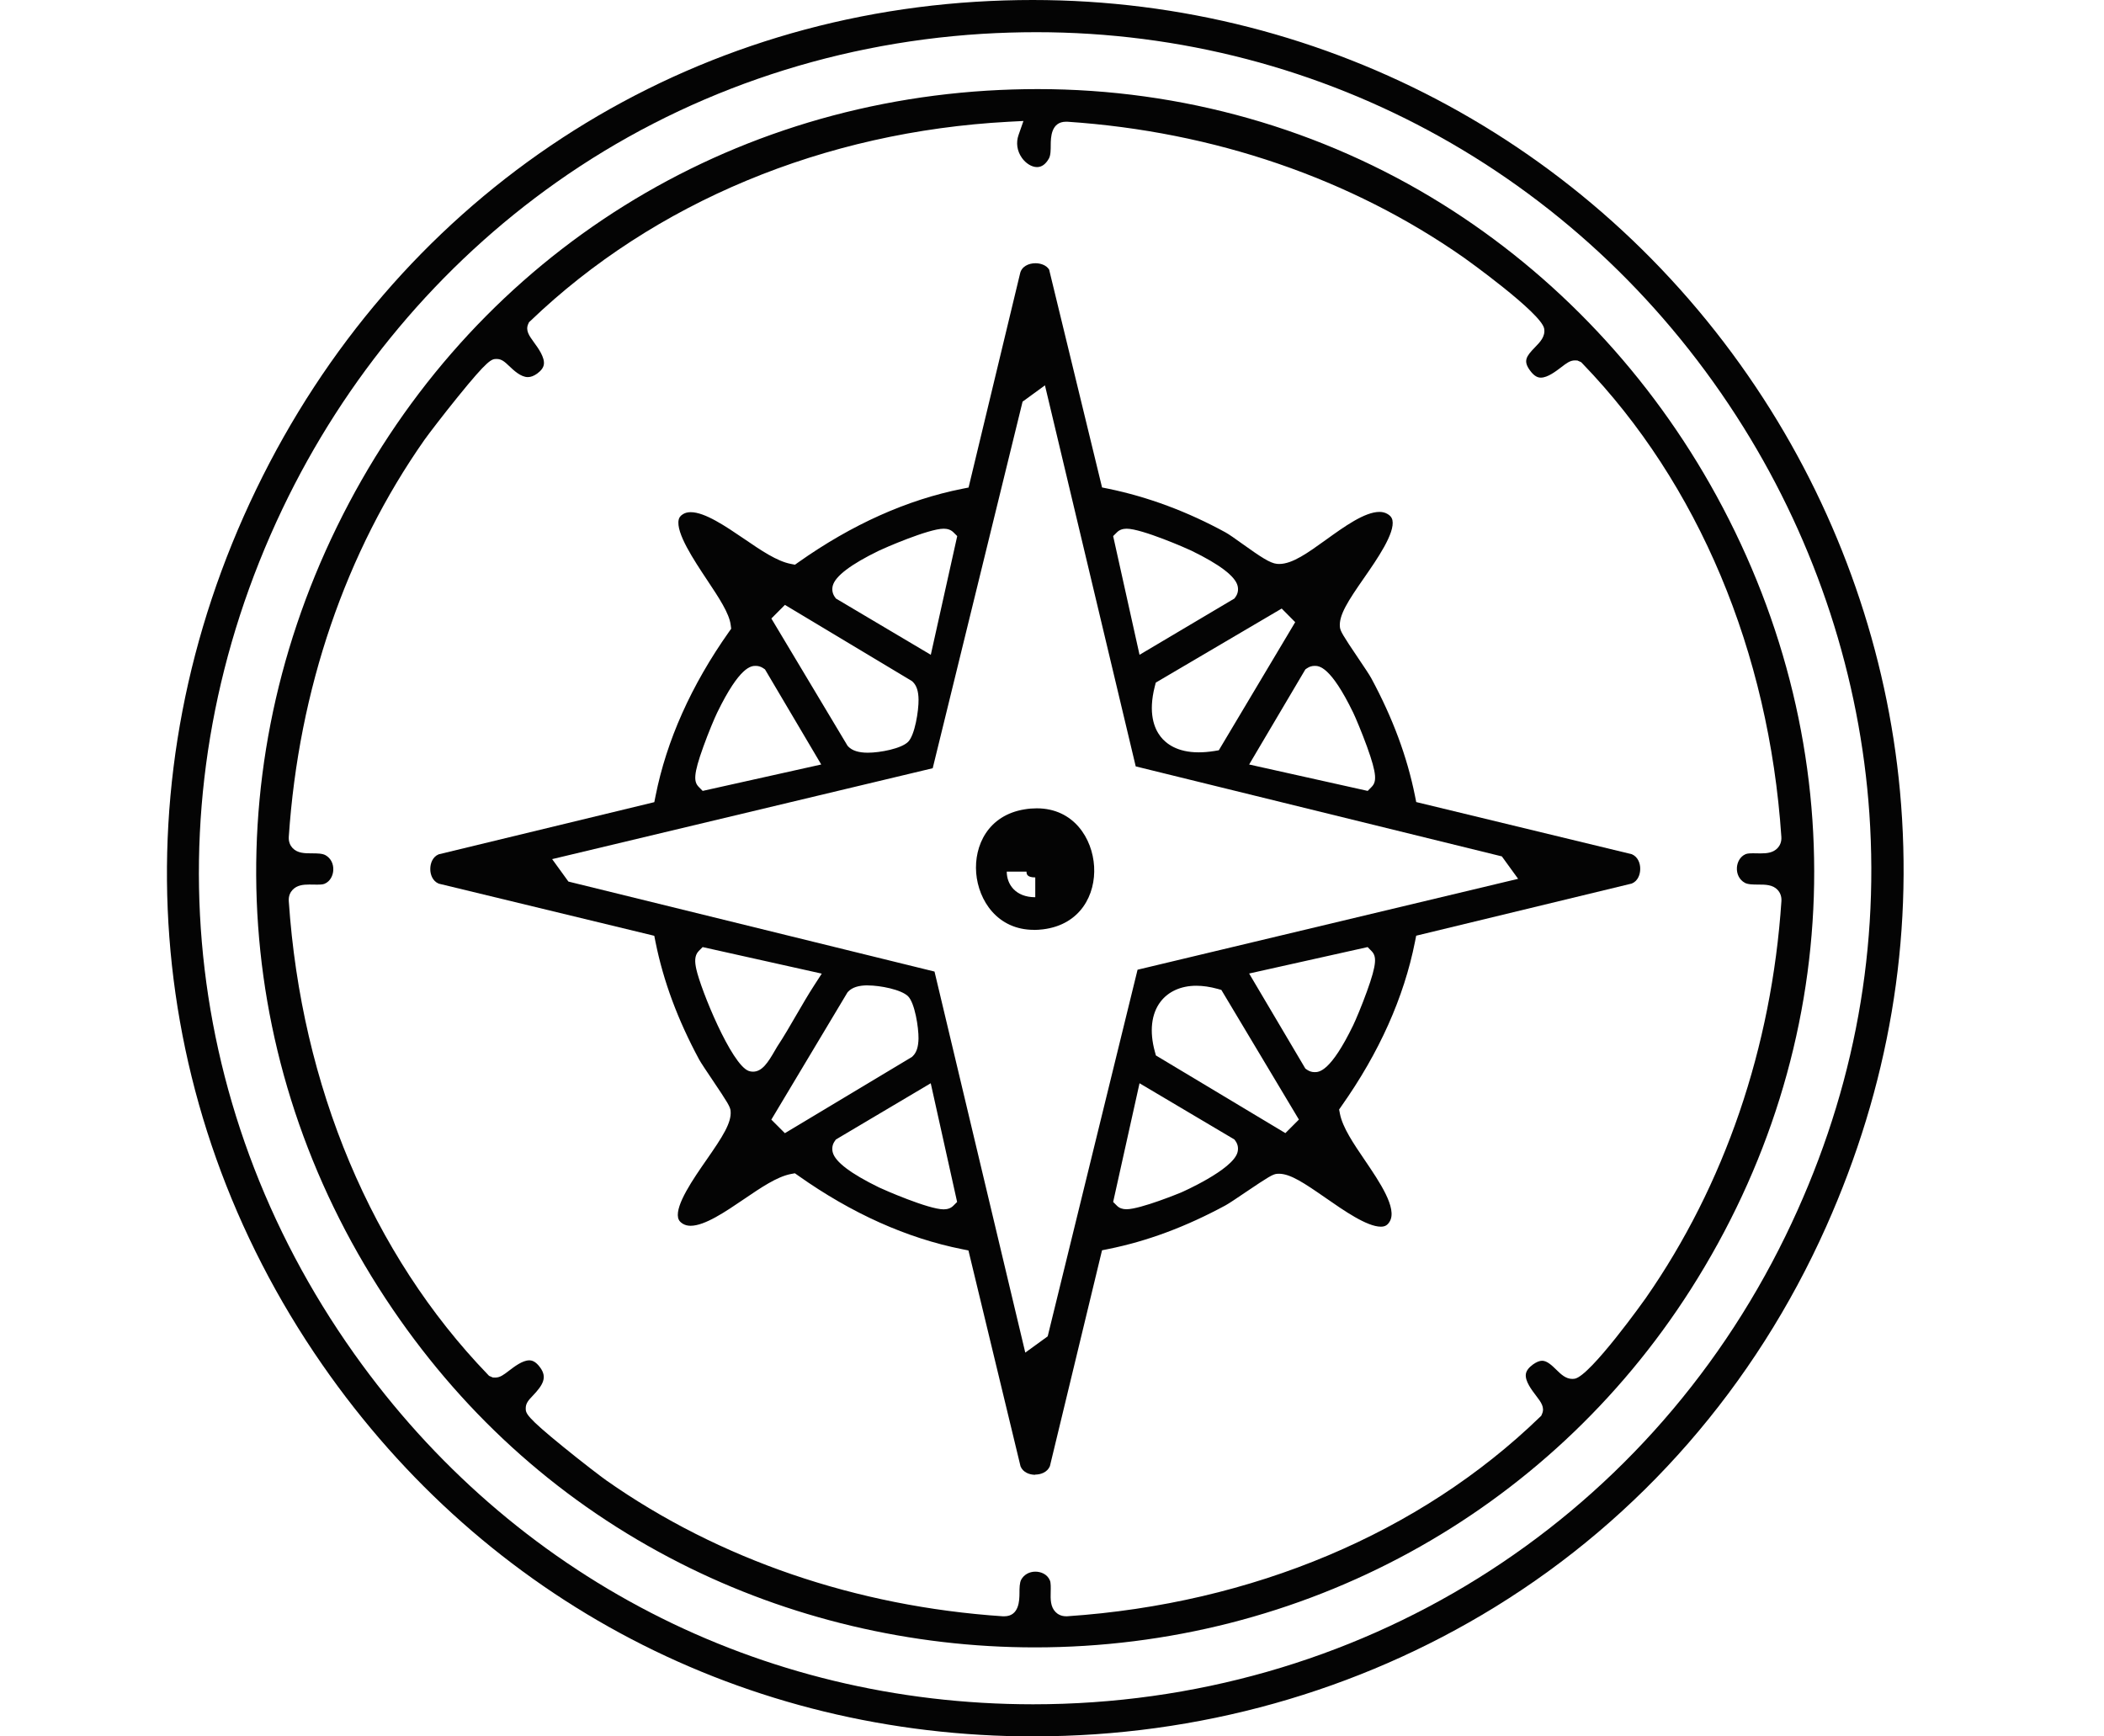
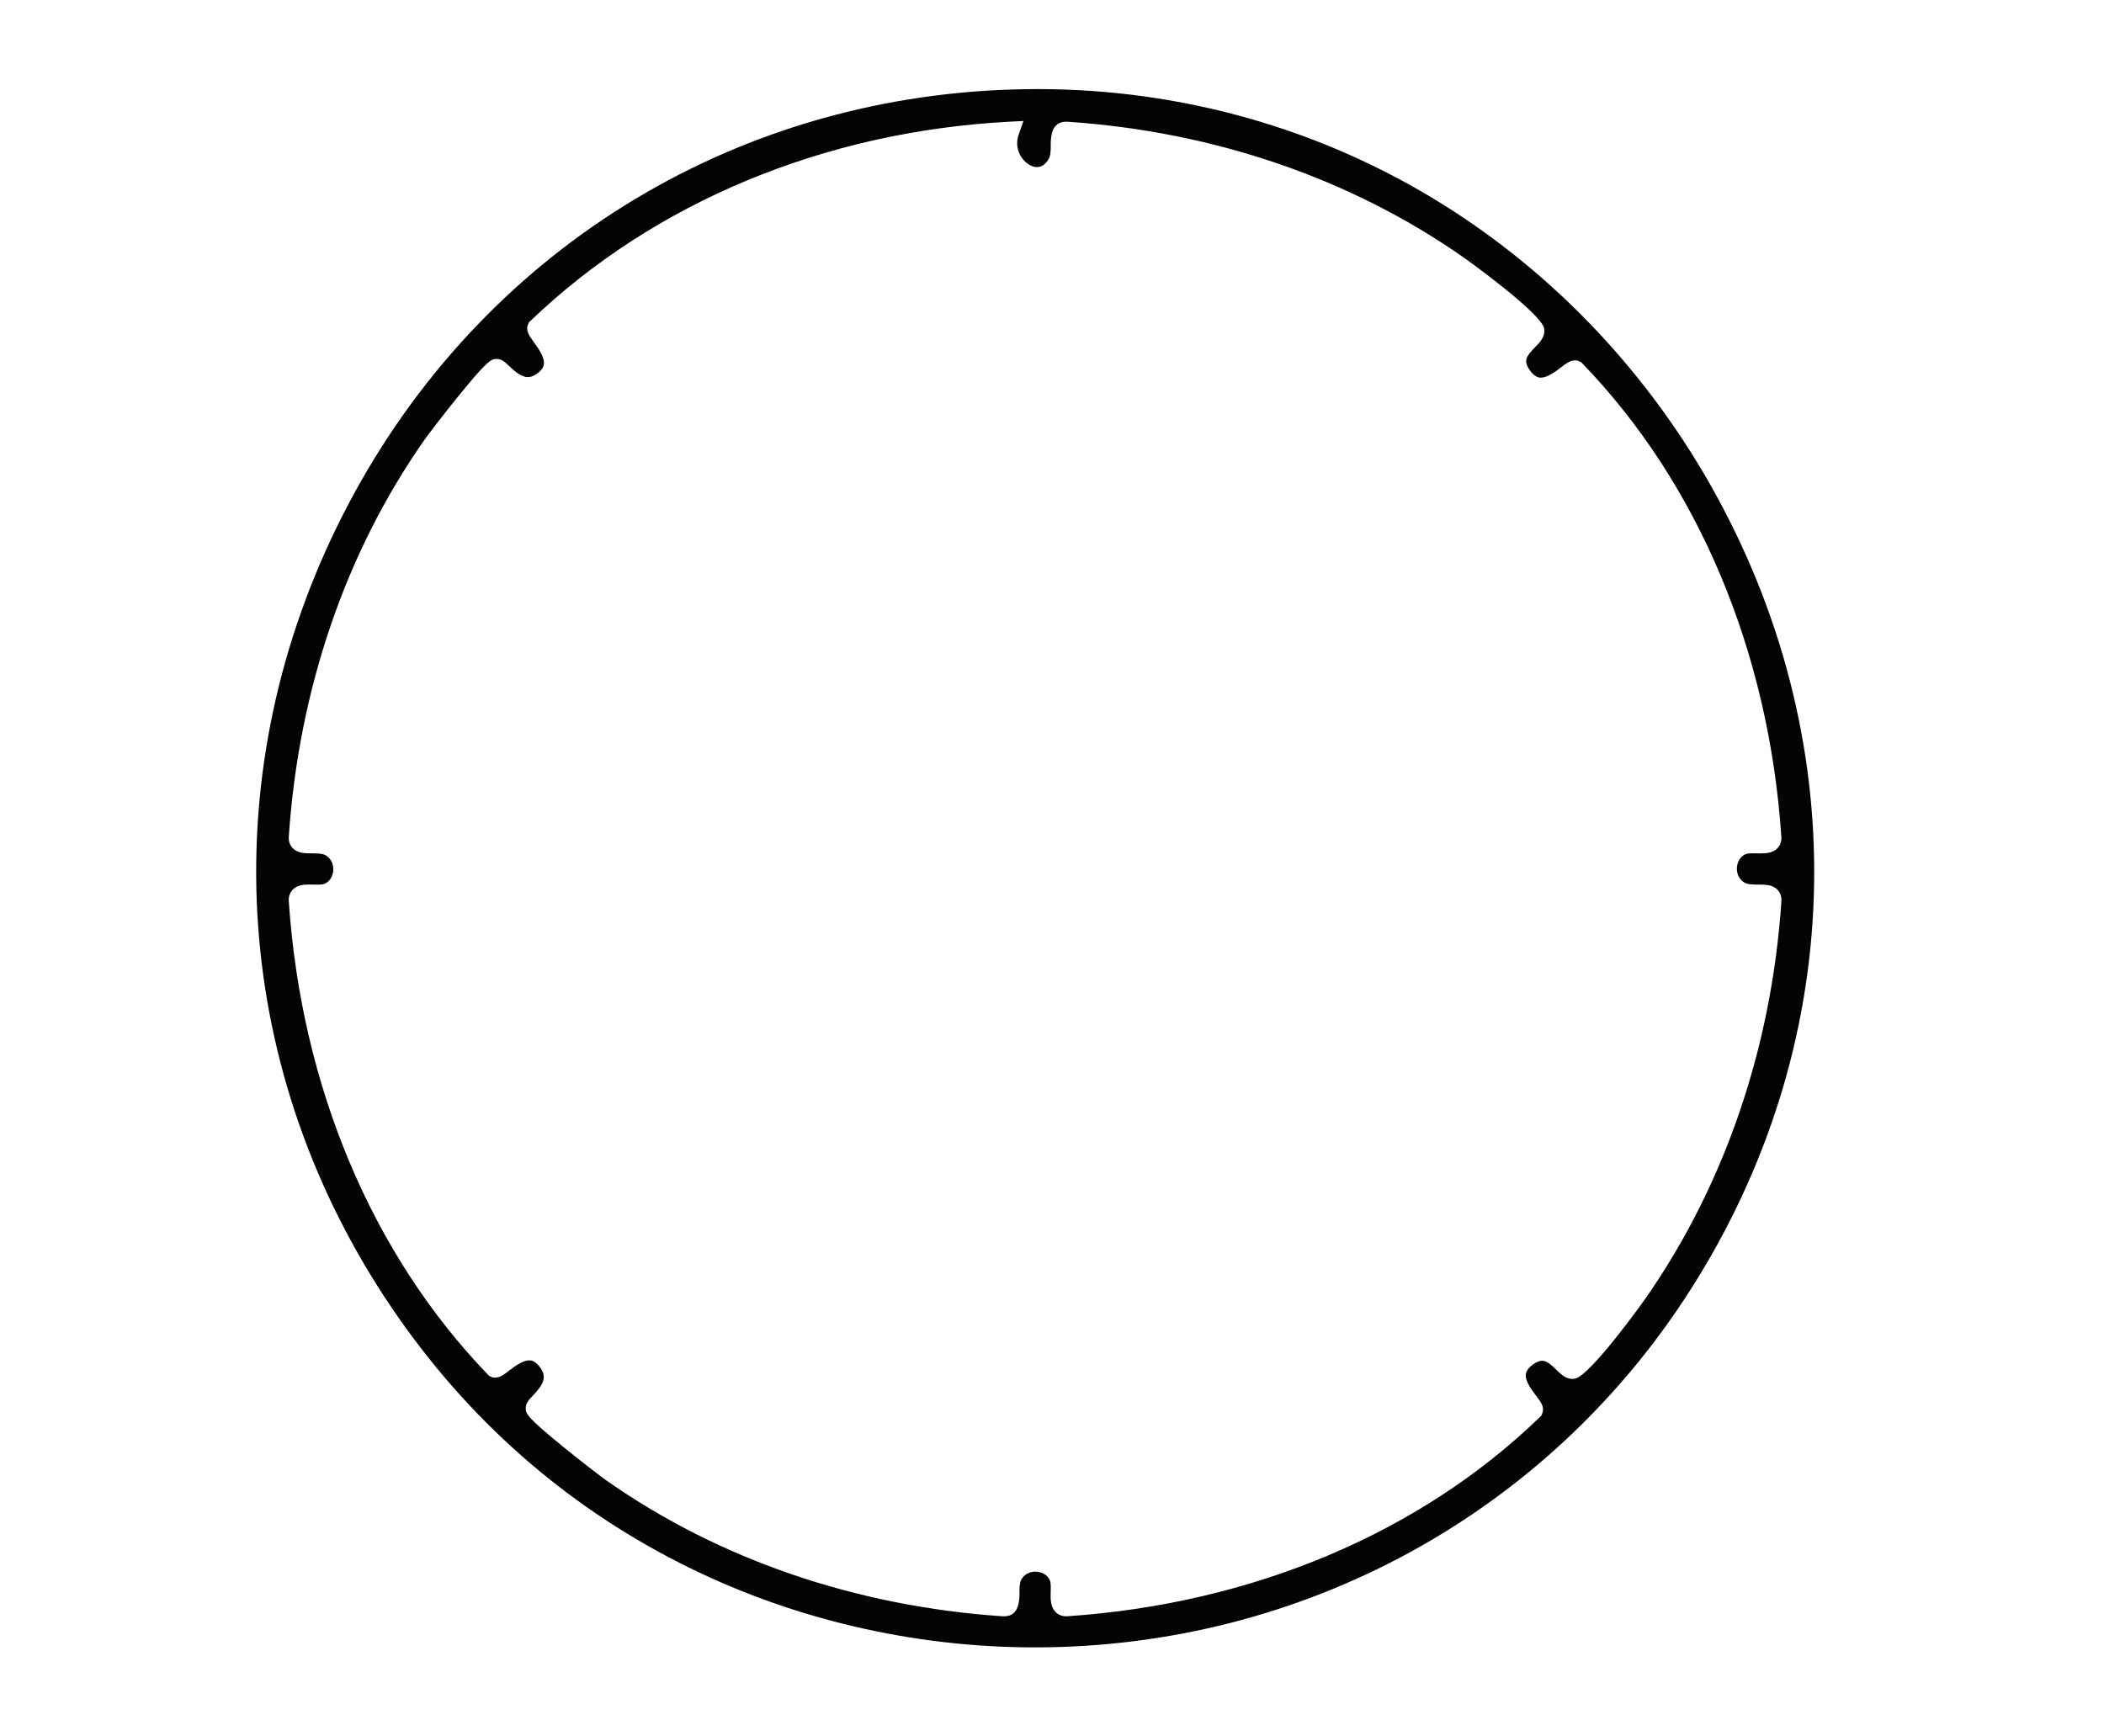
<svg xmlns="http://www.w3.org/2000/svg" width="63" height="52" viewBox="0 0 63 52" fill="none">
-   <path d="M30.96 52C22.326 52 14.559 47.943 9.652 40.87C4.244 33.077 3.504 23.275 7.673 14.652C11.809 6.093 19.863 0.636 29.218 0.053C29.785 0.018 30.359 0 30.923 0C39.787 0 47.965 4.461 52.801 11.933C55.096 15.478 56.509 19.546 56.891 23.695C57.3 28.148 56.555 32.536 54.678 36.74C52.548 41.508 49.12 45.445 44.762 48.127C40.645 50.66 35.873 51.998 30.962 51.998L30.96 52ZM31.031 0.964C30.492 0.964 29.945 0.981 29.401 1.014C24.773 1.303 20.367 2.84 16.661 5.46C13.165 7.929 10.327 11.314 8.453 15.248C4.478 23.591 5.285 33.047 10.608 40.544C15.343 47.212 22.751 51.036 30.93 51.038H30.933C40.616 51.038 49.247 45.664 53.463 37.014C55.43 32.979 56.274 28.72 55.974 24.356C55.694 20.296 54.39 16.296 52.202 12.79C47.583 5.386 39.669 0.964 31.031 0.964Z" fill="#040404" />
  <path d="M30.986 49.334C27.285 49.334 23.611 48.461 20.359 46.808C16.883 45.043 13.991 42.484 11.759 39.208C6.976 32.184 6.351 23.425 10.089 15.774C13.825 8.125 21.101 3.243 29.55 2.715C30.058 2.684 30.57 2.668 31.072 2.668C35.385 2.668 39.571 3.857 43.179 6.106C46.589 8.231 49.43 11.254 51.396 14.846C55.555 22.448 55.267 31.333 50.624 38.615C46.345 45.327 39.003 49.334 30.984 49.334H30.986ZM31.004 47.066C31.16 47.066 31.359 47.136 31.439 47.333C31.467 47.403 31.464 47.549 31.461 47.666C31.455 47.887 31.451 48.116 31.606 48.274C31.662 48.332 31.765 48.402 31.92 48.402C31.932 48.402 31.944 48.402 31.955 48.402C37.496 48.028 42.522 45.91 46.108 42.437L46.15 42.397L46.173 42.343C46.261 42.145 46.139 41.986 46 41.804C45.864 41.626 45.658 41.357 45.689 41.147C45.704 41.048 45.775 40.954 45.905 40.859C46.008 40.787 46.098 40.75 46.176 40.75C46.324 40.75 46.471 40.892 46.6 41.018C46.739 41.154 46.882 41.294 47.082 41.294C47.106 41.294 47.128 41.292 47.152 41.288C47.623 41.205 49.261 38.901 49.277 38.877C51.641 35.484 53.048 31.372 53.341 26.985C53.351 26.821 53.286 26.714 53.23 26.652C53.082 26.492 52.863 26.49 52.651 26.49C52.504 26.49 52.337 26.489 52.242 26.436C52.084 26.346 51.997 26.177 52.008 25.982C52.017 25.837 52.091 25.654 52.273 25.577C52.331 25.553 52.451 25.553 52.49 25.553C52.528 25.553 52.568 25.553 52.606 25.555C52.648 25.555 52.689 25.556 52.728 25.556C52.91 25.556 53.095 25.537 53.227 25.396C53.284 25.334 53.351 25.226 53.339 25.06C52.966 19.511 50.851 14.478 47.383 10.886L47.343 10.845L47.232 10.796L47.156 10.793C47.013 10.793 46.903 10.878 46.751 10.995C46.588 11.119 46.341 11.309 46.139 11.309C46.065 11.309 45.95 11.287 45.809 11.089C45.608 10.809 45.692 10.676 45.968 10.394C46.113 10.245 46.278 10.076 46.237 9.841C46.156 9.374 43.854 7.729 43.831 7.714C40.452 5.347 36.346 3.938 31.957 3.645C31.945 3.645 31.933 3.645 31.921 3.645C31.467 3.645 31.464 4.13 31.462 4.337C31.462 4.484 31.461 4.651 31.408 4.746C31.311 4.918 31.192 5.004 31.052 5.004C30.895 5.004 30.716 4.895 30.598 4.727C30.453 4.522 30.417 4.273 30.499 4.041L30.645 3.623L30.203 3.646C24.671 3.943 19.586 6.06 15.883 9.61L15.84 9.65L15.816 9.703C15.73 9.896 15.846 10.055 15.979 10.239C16.114 10.424 16.318 10.703 16.284 10.918C16.269 11.012 16.203 11.101 16.083 11.189C15.985 11.258 15.895 11.293 15.806 11.293C15.593 11.293 15.384 11.092 15.245 10.961C15.122 10.844 15.024 10.75 14.873 10.75C14.719 10.75 14.626 10.75 13.702 11.892C13.266 12.431 12.825 13.008 12.712 13.168C10.35 16.534 8.943 20.647 8.647 25.061C8.637 25.226 8.702 25.332 8.758 25.393C8.906 25.553 9.125 25.555 9.337 25.555C9.484 25.555 9.651 25.556 9.746 25.61C9.904 25.699 9.991 25.868 9.979 26.063C9.971 26.209 9.897 26.392 9.715 26.468C9.657 26.492 9.538 26.492 9.498 26.492C9.458 26.492 9.42 26.492 9.38 26.49C9.339 26.49 9.297 26.489 9.259 26.489C9.077 26.489 8.892 26.508 8.76 26.649C8.702 26.711 8.635 26.819 8.647 26.987C9.02 32.527 11.136 37.561 14.604 41.16L14.644 41.202L14.755 41.251L14.83 41.254C14.974 41.254 15.083 41.169 15.236 41.052C15.399 40.928 15.644 40.738 15.847 40.738C15.921 40.738 16.037 40.76 16.179 40.959C16.386 41.248 16.266 41.469 15.952 41.798C15.835 41.921 15.742 42.019 15.742 42.17C15.742 42.324 15.742 42.417 16.882 43.342C17.424 43.783 18 44.224 18.156 44.334C21.53 46.702 25.636 48.108 30.031 48.403C30.043 48.403 30.055 48.403 30.067 48.403C30.521 48.403 30.524 47.919 30.526 47.711C30.526 47.564 30.527 47.397 30.58 47.302C30.663 47.155 30.82 47.066 31.001 47.066H31.004Z" fill="#040404" />
-   <path d="M30.996 44.165C30.833 44.165 30.635 44.098 30.558 43.913L28.998 37.447L28.813 37.41C27.157 37.08 25.505 36.341 23.904 35.208L23.801 35.136L23.676 35.159C23.26 35.241 22.782 35.567 22.276 35.911C21.727 36.284 21.105 36.708 20.679 36.708C20.59 36.708 20.515 36.689 20.448 36.649C20.341 36.585 20.315 36.517 20.304 36.467C20.221 36.08 20.763 35.297 21.16 34.726C21.628 34.052 21.913 33.619 21.876 33.265C21.863 33.143 21.792 33.022 21.327 32.332C21.16 32.083 20.987 31.827 20.933 31.727C20.293 30.537 19.865 29.387 19.628 28.21L19.591 28.024L13.136 26.462C12.95 26.383 12.882 26.185 12.884 26.023C12.884 25.86 12.95 25.661 13.136 25.584L19.592 24.022L19.629 23.837C19.958 22.178 20.697 20.523 21.828 18.921L21.894 18.828L21.879 18.713C21.835 18.366 21.529 17.904 21.173 17.369C20.777 16.773 20.233 15.954 20.322 15.563C20.334 15.513 20.358 15.454 20.451 15.397C20.517 15.357 20.591 15.338 20.682 15.338C21.108 15.338 21.73 15.762 22.279 16.135C22.785 16.481 23.263 16.807 23.679 16.887L23.804 16.911L23.907 16.838C25.508 15.706 27.159 14.966 28.816 14.637L29.002 14.6L30.542 8.199C30.586 7.976 30.805 7.883 31.005 7.883C31.147 7.883 31.326 7.933 31.414 8.073L32.999 14.598L33.183 14.635C34.373 14.88 35.554 15.319 36.695 15.943C36.8 16 37.002 16.144 37.197 16.284C37.761 16.687 38.03 16.865 38.236 16.886C38.258 16.887 38.281 16.889 38.304 16.889C38.7 16.889 39.164 16.553 39.702 16.166C40.245 15.775 40.862 15.33 41.305 15.33C41.398 15.33 41.478 15.351 41.549 15.394C41.656 15.458 41.682 15.526 41.693 15.576C41.776 15.963 41.234 16.746 40.837 17.317C40.369 17.991 40.084 18.424 40.121 18.779C40.134 18.9 40.205 19.022 40.67 19.711C40.837 19.959 41.01 20.215 41.063 20.316C41.704 21.506 42.132 22.657 42.369 23.834L42.406 24.019L48.861 25.581C49.047 25.66 49.115 25.858 49.113 26.02C49.113 26.183 49.047 26.382 48.861 26.459L42.405 28.021L42.368 28.207C42.039 29.866 41.3 31.52 40.169 33.122L40.097 33.226L40.121 33.351C40.202 33.767 40.528 34.246 40.873 34.753C41.306 35.392 41.847 36.187 41.611 36.582C41.546 36.691 41.471 36.735 41.346 36.735C40.933 36.735 40.243 36.256 39.69 35.871C39.047 35.425 38.637 35.15 38.294 35.15C38.272 35.15 38.251 35.15 38.23 35.153C38.109 35.167 37.987 35.238 37.298 35.703C37.05 35.871 36.794 36.044 36.695 36.097C35.508 36.739 34.358 37.168 33.183 37.405L32.998 37.442L31.437 43.907C31.359 44.092 31.161 44.159 30.999 44.159L30.996 44.165ZM30.7 40.506L31.371 40.019L34.062 29.04L45.457 26.318L44.97 25.646L34.007 22.951L31.289 11.54L30.619 12.028L27.928 23.006L16.533 25.728L17.02 26.4L27.982 29.095L30.7 40.506ZM25.028 34.126L24.991 34.179C24.924 34.276 24.905 34.393 24.935 34.51C25.009 34.794 25.475 35.147 26.319 35.559C26.45 35.623 27.802 36.216 28.255 36.216C28.375 36.216 28.471 36.181 28.542 36.111L28.659 35.995L27.869 32.44L25.026 34.126H25.028ZM33.331 35.995L33.448 36.111C33.517 36.179 33.612 36.213 33.729 36.213C34.149 36.213 35.351 35.717 35.363 35.712C35.378 35.706 36.907 35.036 37.053 34.513C37.087 34.393 37.067 34.274 36.999 34.176L36.962 34.124L34.121 32.44L33.331 35.995ZM35.82 29.52C35.364 29.52 34.984 29.691 34.749 29.999C34.473 30.361 34.414 30.891 34.58 31.493L34.611 31.607L38.488 33.933L38.893 33.527L36.571 29.645L36.457 29.613C36.233 29.551 36.019 29.52 35.82 29.52ZM25.986 29.508C25.712 29.508 25.519 29.569 25.399 29.694L25.376 29.719L23.096 33.529L23.502 33.935L27.305 31.653L27.328 31.631C27.444 31.521 27.498 31.352 27.503 31.1C27.507 30.77 27.393 30.039 27.191 29.836C26.989 29.634 26.353 29.51 25.984 29.51L25.986 29.508ZM37.403 29.154L39.086 32L39.139 32.037C39.206 32.083 39.283 32.107 39.363 32.107H39.366C39.497 32.107 39.841 32.098 40.517 30.706C40.59 30.556 40.779 30.109 40.93 29.689C41.235 28.846 41.219 28.635 41.066 28.479L40.951 28.362L37.401 29.154H37.403ZM20.923 28.479C20.785 28.62 20.806 28.822 20.849 29.02C20.984 29.639 21.897 31.874 22.415 32.07C22.457 32.086 22.5 32.093 22.546 32.093C22.818 32.093 22.991 31.828 23.206 31.455C23.231 31.41 23.252 31.373 23.268 31.349C23.474 31.037 23.665 30.707 23.848 30.39C24.017 30.1 24.192 29.797 24.374 29.516L24.606 29.157L21.039 28.362L20.923 28.479ZM39.363 19.941C39.283 19.941 39.204 19.965 39.139 20.01L39.086 20.047L37.403 22.894L40.953 23.685L41.068 23.568C41.22 23.414 41.237 23.202 40.932 22.359C40.779 21.939 40.591 21.491 40.519 21.342C39.838 19.941 39.494 19.941 39.364 19.941H39.363ZM22.628 19.941C22.498 19.941 22.155 19.941 21.474 21.342C21.401 21.491 21.212 21.939 21.061 22.359C20.756 23.202 20.772 23.413 20.925 23.568L21.04 23.685L24.59 22.894L22.907 20.047L22.853 20.01C22.787 19.965 22.71 19.941 22.63 19.941H22.628ZM23.096 18.521L25.376 22.33L25.399 22.356C25.519 22.48 25.712 22.541 25.986 22.541C26.354 22.541 26.991 22.418 27.192 22.215C27.395 22.012 27.509 21.281 27.504 20.95C27.501 20.697 27.445 20.528 27.33 20.418L27.306 20.396L23.503 18.114L23.098 18.521H23.096ZM34.608 20.44L34.577 20.56C34.376 21.354 34.559 21.811 34.749 22.056C34.917 22.273 35.252 22.53 35.89 22.53C36.036 22.53 36.193 22.517 36.359 22.491L36.495 22.468L38.782 18.632L38.378 18.224L34.607 20.442L34.608 20.44ZM33.735 15.833C33.615 15.833 33.519 15.869 33.448 15.938L33.331 16.054L34.121 19.609L36.963 17.923L37 17.87C37.067 17.773 37.087 17.656 37.056 17.539C36.982 17.255 36.516 16.9 35.672 16.49C35.541 16.426 34.189 15.833 33.736 15.833H33.735ZM28.256 15.833C27.803 15.833 26.45 16.426 26.32 16.49C25.476 16.9 25.01 17.255 24.936 17.539C24.905 17.656 24.926 17.773 24.992 17.87L25.029 17.923L27.871 19.609L28.662 16.054L28.545 15.938C28.474 15.869 28.378 15.833 28.258 15.833H28.256Z" fill="#040404" />
-   <path d="M30.959 27.846C29.865 27.846 29.297 26.964 29.23 26.145C29.164 25.322 29.587 24.413 30.681 24.237C30.805 24.216 30.927 24.207 31.044 24.207C32.151 24.207 32.711 25.108 32.761 25.946C32.811 26.785 32.357 27.694 31.227 27.831C31.137 27.842 31.047 27.848 30.961 27.848L30.959 27.846ZM30.145 26.102C30.145 26.484 30.409 26.869 30.999 26.869V26.276C30.737 26.276 30.737 26.162 30.737 26.102H30.145Z" fill="#040404" />
</svg>